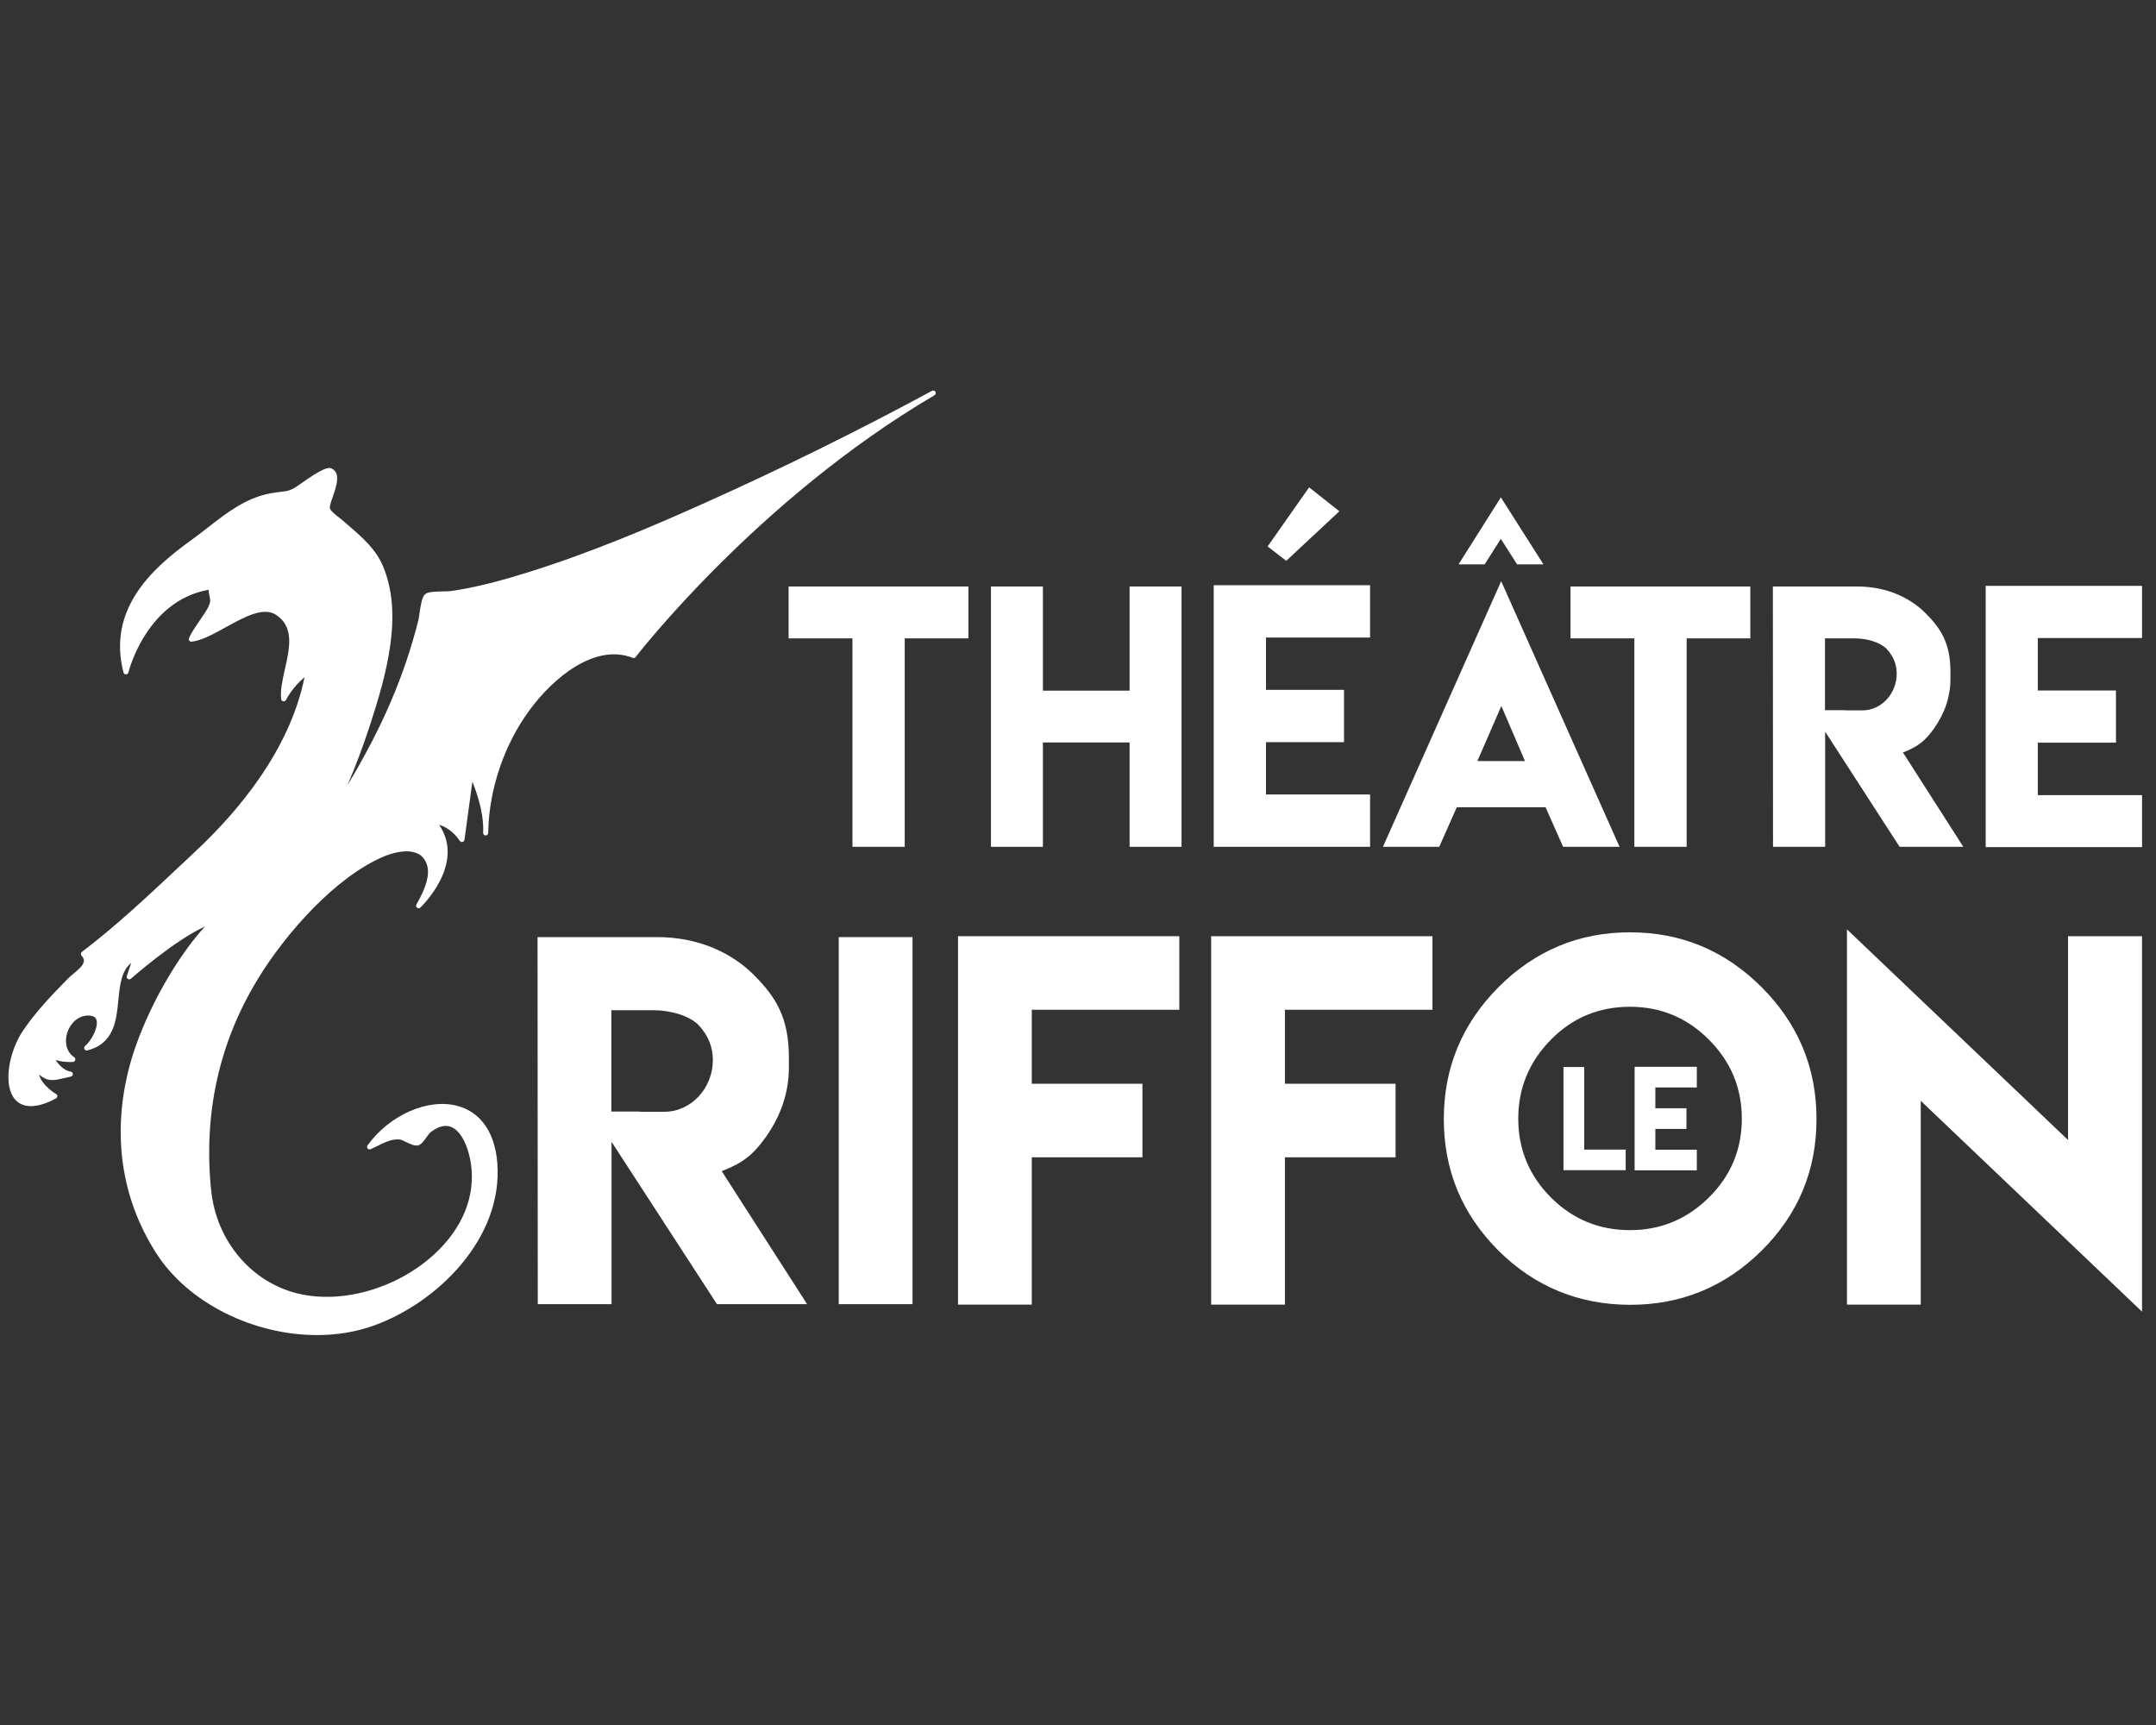
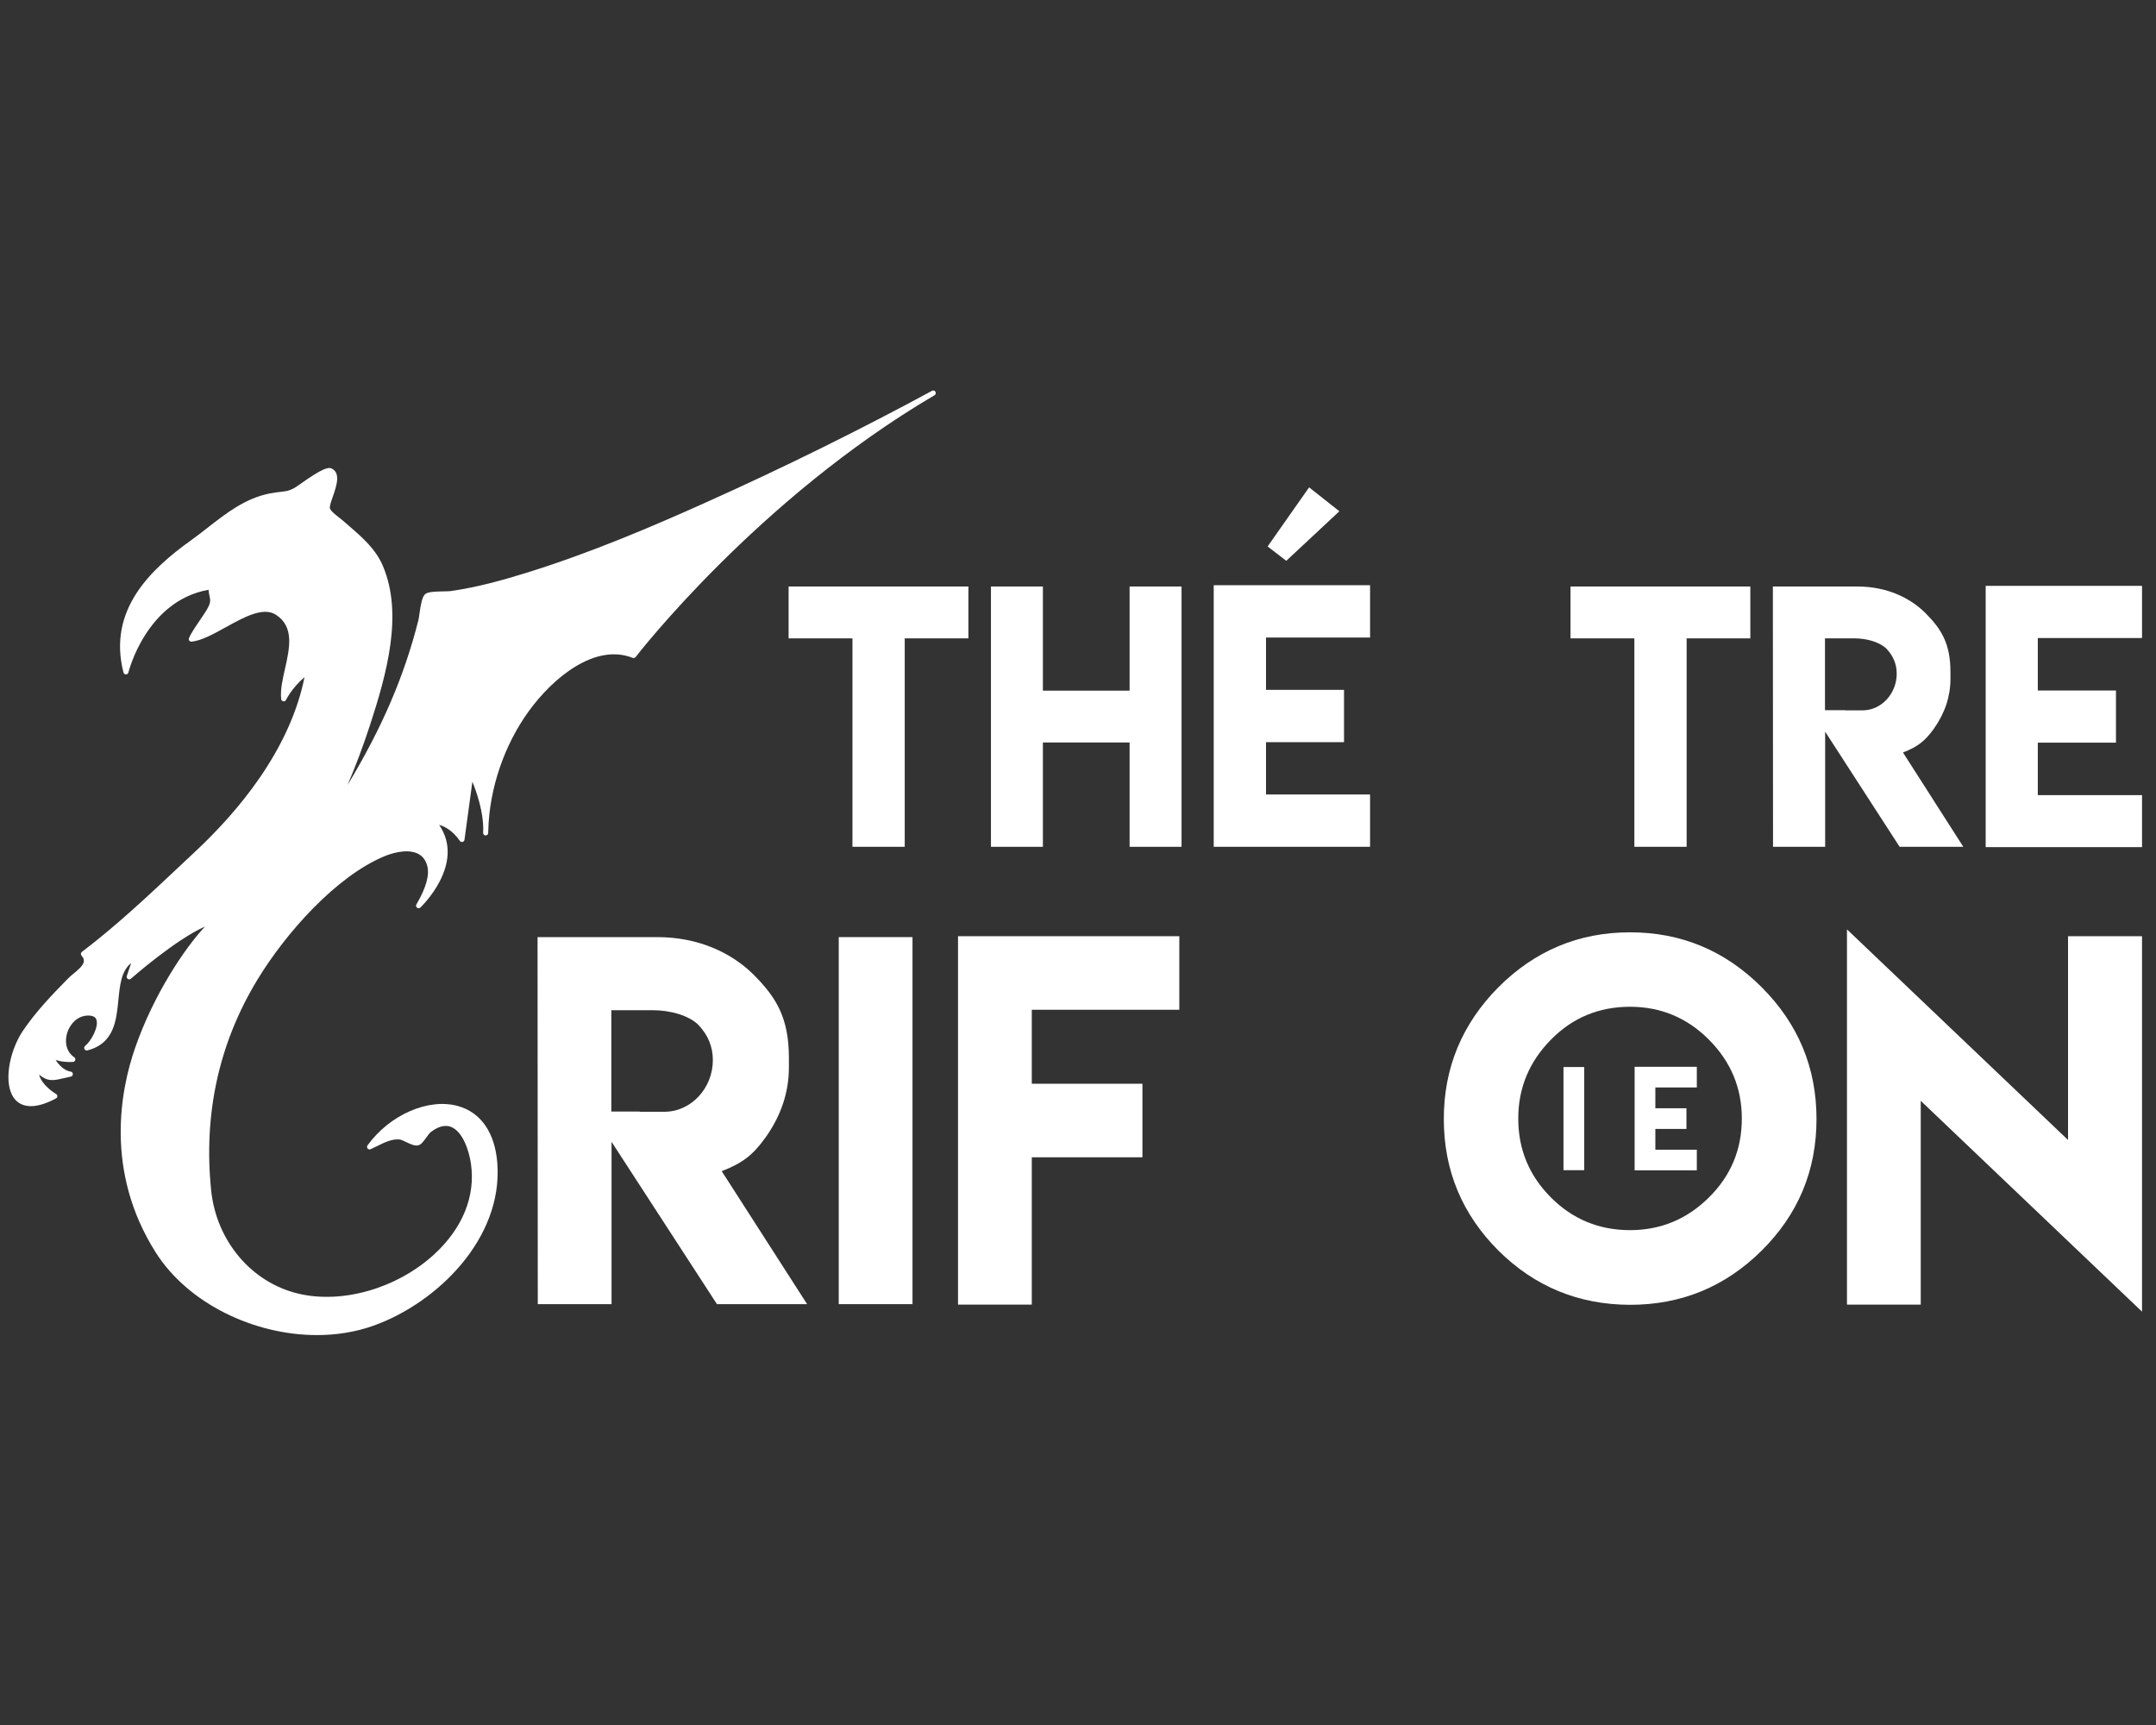
<svg xmlns="http://www.w3.org/2000/svg" xmlns:ns1="http://sodipodi.sourceforge.net/DTD/sodipodi-0.dtd" xmlns:ns2="http://www.inkscape.org/namespaces/inkscape" viewBox="0 0 100 80" height="80" width="100" xml:space="preserve" id="svg2" version="1.1" ns1:docname="logo-griffon-white.svg" ns2:version="0.92.5 (2060ec1f9f, 2020-04-08)">
  <rect x="0" y="0" width="100" height="80" fill="#333333" stroke="none" />
  <ns1:namedview pagecolor="#ffffff" bordercolor="#666666" borderopacity="1" objecttolerance="10" gridtolerance="10" guidetolerance="10" ns2:pageopacity="0" ns2:pageshadow="2" ns2:window-width="1920" ns2:window-height="1016" id="namedview24" showgrid="false" ns2:zoom="8.34386" ns2:cx="53.453992" ns2:cy="42.574945" ns2:window-x="1920" ns2:window-y="27" ns2:window-maximized="1" ns2:current-layer="svg2" />
  <defs id="defs6">
    <clipPath id="clipPath18" clipPathUnits="userSpaceOnUse">
-       <path id="path16" d="M 0,261.062 H 519.469 V 0 H 0 Z" />
-     </clipPath>
+       </clipPath>
  </defs>
  <g id="g897" transform="matrix(0.35,0,0,0.35,-0.424,14.151)">
    <path d="m 31.202,34.341 v 1.813 c 1.411,-0.42 4.097,-1.451 4.637,-2.729 0.115,-0.269 0.124,-0.537 0.029,-0.812 z" style="fill:#ffffff;fill-opacity:1;fill-rule:nonzero;stroke:none;stroke-width:1.333" id="path58" ns2:connector-curvature="0" />
    <path d="m 89.254,106.882 h -3.257 v -0.029 h -3.772 V 93.426 h 5.491 c 2.357,0 4.765,0.699 6.033,1.931 1.288,1.348 1.931,2.907 1.931,4.677 0,3.708 -2.863,6.848 -6.425,6.848 m 13.425,3.38 c 2.052,-2.897 3.077,-5.984 3.077,-9.263 v -1.268 c 0,-5.38 -1.745,-8.081 -4.705,-11.041 -2.939,-2.904 -7.319,-4.948 -12.733,-4.948 H 72.448 l 0.031,48.635 h 9.775 v -21.512 l 13.969,21.512 h 11.948 l -11.315,-17.62 c 2.761,-1.087 4.115,-2.104 5.823,-4.495" style="fill:#ffffff;fill-opacity:1;fill-rule:nonzero;stroke:none;stroke-width:1.333" id="path62" ns2:connector-curvature="0" />
    <path ns2:connector-curvature="0" id="path64" style="fill:#ffffff;fill-opacity:1;fill-rule:nonzero;stroke:none;stroke-width:1.333" d="m 112.361,132.376 h 9.776 V 83.741 h -9.776 z" />
    <path d="m 65.558,70.271 h 0.012 c 0.179,0 0.327,-0.139 0.337,-0.317 0.008,-0.136 0.012,-0.273 0.013,-0.412 v -0.001 c 0.157,-5.511 2.109,-11.243 5.356,-15.727 3.251,-4.491 8.811,-9.037 13.78,-7.076 0.14,0.057 0.3,0.011 0.391,-0.108 0.16,-0.208 16.155,-20.908 39.608,-34.692 0.159,-0.092 0.213,-0.296 0.123,-0.456 -0.091,-0.16 -0.293,-0.217 -0.453,-0.129 -9.617,5.207 -19.699,10.184 -29.965,14.792 -6.956,3.121 -15.228,6.673 -23.844,9.34 -2.921,0.904 -6.393,1.897 -9.997,2.405 -0.18,0.025 -0.533,0.032 -0.908,0.037 -1.275,0.023 -2.137,0.061 -2.483,0.393 -0.392,0.375 -0.557,1.36 -0.735,2.607 -0.049,0.347 -0.092,0.645 -0.131,0.801 -1.872,7.4 -4.753,14.149 -9.396,21.869 1.087,-2.548 2.08,-5.196 2.969,-7.919 2.243,-6.864 4.412,-14.72 1.732,-21.085 -0.955,-2.267 -2.739,-3.809 -4.465,-5.301 -0.283,-0.245 -0.567,-0.492 -0.849,-0.741 -0.136,-0.121 -0.315,-0.26 -0.508,-0.409 -0.448,-0.347 -1.125,-0.872 -1.215,-1.224 -0.063,-0.247 0.177,-0.937 0.388,-1.547 0.487,-1.405 1.091,-3.155 -0.192,-3.739 -0.391,-0.177 -1.167,-0.044 -4.165,2.101 l -0.101,0.072 c -1.107,0.784 -1.555,0.835 -2.447,0.936 -0.369,0.043 -0.829,0.093 -1.427,0.208 -3.237,0.621 -5.804,2.624 -8.284,4.561 -0.713,0.556 -1.449,1.131 -2.183,1.656 -5.288,3.789 -11.083,9.203 -8.944,17.508 0.039,0.151 0.191,0.276 0.329,0.253 0.155,-0.001 0.289,-0.108 0.324,-0.259 0.024,-0.096 2.36,-9.48 10.617,-10.952 0.027,0.349 0.085,0.617 0.133,0.845 0.108,0.496 0.167,0.769 -0.176,1.46 -0.205,0.417 -0.636,1.051 -1.093,1.721 -0.596,0.875 -1.211,1.779 -1.455,2.388 -0.044,0.111 -0.027,0.235 0.045,0.329 0.071,0.093 0.196,0.144 0.303,0.131 1.32,-0.137 2.869,-0.993 4.509,-1.899 2.449,-1.353 4.983,-2.753 6.665,-1.665 2.456,1.588 1.819,4.419 1.203,7.156 -0.328,1.453 -0.637,2.827 -0.505,4.02 0.017,0.149 0.131,0.269 0.28,0.295 0.151,0.025 0.296,-0.052 0.36,-0.188 0.008,-0.017 0.767,-1.581 2.453,-3.016 -1.955,9.723 -8.9,17.897 -14.472,23.101 -0.72,0.673 -1.441,1.351 -2.165,2.032 -4.109,3.863 -8.359,7.857 -12.867,11.272 -0.076,0.056 -0.123,0.141 -0.132,0.236 -0.009,0.092 0.02,0.185 0.083,0.256 0.228,0.257 0.331,0.497 0.312,0.737 -0.043,0.556 -0.739,1.131 -1.351,1.637 -0.276,0.228 -0.537,0.444 -0.753,0.665 -2.196,2.235 -4.305,4.447 -5.972,6.92 -1.868,2.771 -2.697,7.265 -1.013,9.133 0.753,0.835 2.3,1.484 5.397,-0.169 0.108,-0.057 0.176,-0.171 0.177,-0.293 0.001,-0.123 -0.064,-0.237 -0.172,-0.297 -0.021,-0.012 -1.849,-1.059 -2.253,-2.564 1.175,0.963 1.876,0.8 3.28,0.471 0.276,-0.064 0.585,-0.135 0.935,-0.208 0.164,-0.035 0.277,-0.183 0.267,-0.349 -0.009,-0.168 -0.143,-0.301 -0.309,-0.317 -0.049,-0.004 -1.068,-0.111 -1.973,-1.537 0.535,0.171 1.296,0.316 2.291,0.26 0.144,-0.007 0.268,-0.105 0.307,-0.244 0.04,-0.14 -0.015,-0.288 -0.132,-0.371 -1.177,-0.811 -1.255,-2.205 -0.935,-3.241 0.352,-1.136 1.348,-2.287 2.783,-2.292 h 0.011 c 0.873,0 1.021,0.409 1.071,0.544 0.34,0.945 -0.675,2.817 -1.493,3.491 -0.123,0.1 -0.157,0.272 -0.087,0.413 0.072,0.14 0.229,0.213 0.384,0.173 3.547,-0.907 3.847,-3.964 4.112,-6.661 0.195,-1.976 0.38,-3.86 1.695,-4.925 l -0.576,1.728 c -0.048,0.145 0.007,0.304 0.133,0.388 0.128,0.084 0.296,0.073 0.409,-0.028 0.065,-0.059 5.876,-5.172 9.82,-6.915 -2.691,2.869 -6.812,9.009 -9.267,16.092 -1.903,5.492 -4.08,16.313 2.724,27.075 4.28,6.768 13.015,10.967 21.379,10.967 2.571,0 5.107,-0.397 7.468,-1.237 8.531,-3.039 17.189,-11.619 16.433,-21.536 -0.308,-4.025 -2.155,-6.715 -5.203,-7.573 -3.899,-1.1 -9.059,1.143 -11.999,5.212 -0.091,0.124 -0.085,0.292 0.011,0.411 0.097,0.117 0.261,0.155 0.401,0.093 0.287,-0.129 0.568,-0.268 0.847,-0.405 0.997,-0.492 1.927,-0.959 2.951,-0.889 0.224,0.016 0.584,0.189 0.932,0.356 0.561,0.269 1.139,0.551 1.615,0.416 0.367,-0.104 0.683,-0.541 1.049,-1.045 0.196,-0.271 0.417,-0.576 0.568,-0.692 1.011,-0.777 1.923,-1.007 2.713,-0.688 1.501,0.609 2.349,3.012 2.621,4.883 0.621,4.293 -1.116,8.559 -4.889,12.013 -4.907,4.488 -12.129,6.577 -17.977,5.192 -6.235,-1.476 -10.883,-6.991 -11.568,-13.723 -1.025,-10.087 1.032,-19.453 6.112,-27.84 3.792,-6.26 10.483,-13.76 16.884,-16.407 0.641,-0.265 2.852,-1.076 4.384,-0.336 0.613,0.296 1.031,0.817 1.244,1.552 0.357,1.236 -0.107,2.929 -1.416,5.177 -0.084,0.144 -0.049,0.329 0.081,0.433 0.129,0.104 0.319,0.097 0.44,-0.017 0.064,-0.059 6.051,-5.744 2.488,-10.957 0.696,0.193 1.765,0.716 2.748,2.128 0.079,0.113 0.221,0.165 0.355,0.136 0.135,-0.033 0.237,-0.145 0.255,-0.283 l 1.048,-7.699 c 0.577,1.421 1.469,4.012 1.437,6.375 l -0.015,0.405 c -0.003,0.184 0.143,0.336 0.325,0.343" style="fill:#ffffff;fill-opacity:1;fill-rule:nonzero;stroke:none;stroke-width:1.333" id="path68" ns2:connector-curvature="0" />
    <path d="m 217.798,71.774 h 6.928 V 44.152 h 8.44 v -6.868 h -23.831 v 6.868 h 8.463 z" style="fill:#ffffff;fill-opacity:1;fill-rule:nonzero;stroke:none;stroke-width:1.333" id="path72" ns2:connector-curvature="0" />
    <path d="m 128.169,132.436 h 9.776 v -19.52 h 14.663 v -9.745 h -14.663 v -9.805 h 19.549 v -9.745 h -29.325 z" style="fill:#ffffff;fill-opacity:1;fill-rule:nonzero;stroke:none;stroke-width:1.333" id="path76" ns2:connector-curvature="0" />
    <path d="m 150.906,51.084 h -11.489 v -13.8 h -6.884 v 34.491 h 6.884 v -13.823 h 11.489 v 13.823 h 6.885 v -34.491 h -6.885 z" style="fill:#ffffff;fill-opacity:1;fill-rule:nonzero;stroke:none;stroke-width:1.333" id="path80" ns2:connector-curvature="0" />
    <path d="m 178.703,27.313 -4.007,-3.167 -5.5,7.831 2.473,1.904 z" style="fill:#ffffff;fill-opacity:1;fill-rule:nonzero;stroke:none;stroke-width:1.333" id="path84" ns2:connector-curvature="0" />
    <path d="M 121.106,71.774 V 44.152 h 8.441 v -6.868 h -23.831 v 6.868 h 8.461 v 27.623 z" style="fill:#ffffff;fill-opacity:1;fill-rule:nonzero;stroke:none;stroke-width:1.333" id="path88" ns2:connector-curvature="0" />
-     <path d="m 200.105,30.972 2.153,3.38 h 3.496 l -5.649,-8.879 -5.607,8.879 h 3.455 z" style="fill:#ffffff;fill-opacity:1;fill-rule:nonzero;stroke:none;stroke-width:1.333" id="path92" ns2:connector-curvature="0" />
    <path d="m 182.775,64.842 h -13.792 v -6.932 h 10.339 v -6.932 h -10.339 v -6.933 h 13.792 v -6.932 h -20.72 v 34.661 h 20.72 z" style="fill:#ffffff;fill-opacity:1;fill-rule:nonzero;stroke:none;stroke-width:1.333" id="path96" ns2:connector-curvature="0" />
-     <path d="m 161.715,132.436 h 9.775 v -19.52 h 14.663 v -9.745 h -14.663 v -9.805 h 19.551 v -9.745 h -29.325 z" style="fill:#ffffff;fill-opacity:1;fill-rule:nonzero;stroke:none;stroke-width:1.333" id="path100" ns2:connector-curvature="0" />
    <path d="m 275.269,110.623 -29.296,-27.908 v 49.721 h 9.776 v -27.004 l 29.325,27.939 V 83.621 h -9.805 z" style="fill:#ffffff;fill-opacity:1;fill-rule:nonzero;stroke:none;stroke-width:1.333" id="path104" ns2:connector-curvature="0" />
    <path d="m 227.664,118.253 c -2.917,2.876 -6.396,4.315 -10.44,4.315 -4.103,0 -7.592,-1.439 -10.468,-4.315 -2.896,-2.896 -4.344,-6.385 -4.344,-10.469 0,-4.043 1.448,-7.532 4.344,-10.469 2.856,-2.895 6.345,-4.344 10.468,-4.344 4.064,0 7.544,1.449 10.44,4.344 2.916,2.917 4.375,6.407 4.375,10.469 0,4.104 -1.459,7.593 -4.375,10.469 M 217.226,83.105 c -6.779,0 -12.591,2.424 -17.439,7.271 -4.828,4.868 -7.241,10.691 -7.241,17.468 0,6.799 2.413,12.612 7.241,17.439 4.807,4.768 10.62,7.161 17.439,7.181 6.799,0 12.611,-2.395 17.439,-7.181 4.847,-4.807 7.271,-10.619 7.271,-17.439 0,-6.797 -2.424,-12.62 -7.271,-17.468 -4.848,-4.847 -10.661,-7.271 -17.439,-7.271" style="fill:#ffffff;fill-opacity:1;fill-rule:nonzero;stroke:none;stroke-width:1.333" id="path108" ns2:connector-curvature="0" />
    <path d="m 248.026,53.695 h -2.303 v -0.021 h -2.664 v -9.521 h 3.879 c 1.667,0 3.367,0.495 4.264,1.369 0.909,0.955 1.364,2.061 1.364,3.316 0,2.629 -2.024,4.857 -4.54,4.857 m 13.364,18.08 -7.993,-12.496 c 1.952,-0.771 2.907,-1.492 4.115,-3.188 1.449,-2.055 2.175,-4.244 2.175,-6.568 v -0.899 c 0,-3.816 -1.233,-5.732 -3.325,-7.831 -2.077,-2.06 -5.171,-3.509 -8.996,-3.509 h -11.212 l 0.021,34.491 h 6.907 V 56.519 l 9.868,15.256 z" style="fill:#ffffff;fill-opacity:1;fill-rule:nonzero;stroke:none;stroke-width:1.333" id="path112" ns2:connector-curvature="0" />
-     <path d="m 211.153,100.959 h -2.747 v 13.667 h 8.241 v -2.731 h -5.495 z" style="fill:#ffffff;fill-opacity:1;fill-rule:nonzero;stroke:none;stroke-width:1.333" id="path116" ns2:connector-curvature="0" />
+     <path d="m 211.153,100.959 h -2.747 v 13.667 h 8.241 h -5.495 z" style="fill:#ffffff;fill-opacity:1;fill-rule:nonzero;stroke:none;stroke-width:1.333" id="path116" ns2:connector-curvature="0" />
    <path d="m 217.834,114.643 h 8.241 v -2.731 h -5.495 v -2.755 h 4.12 v -2.739 h -4.12 v -2.755 h 5.495 v -2.739 h -8.241 z" style="fill:#ffffff;fill-opacity:1;fill-rule:nonzero;stroke:none;stroke-width:1.333" id="path120" ns2:connector-curvature="0" />
    <path d="m 264.355,71.817 h 20.72 v -6.889 h -13.813 v -6.953 h 10.359 V 51.064 H 271.262 V 44.109 h 13.813 v -6.911 h -20.72 z" style="fill:#ffffff;fill-opacity:1;fill-rule:nonzero;stroke:none;stroke-width:1.333" id="path124" ns2:connector-curvature="0" />
-     <path d="m 200.17,53.117 3.133,7.296 h -6.309 z m 5.861,13.416 2.324,5.241 h 7.481 l -15.688,-35.197 -15.668,35.197 h 7.461 l 2.323,-5.241 z" style="fill:#ffffff;fill-opacity:1;fill-rule:nonzero;stroke:none;stroke-width:1.333" id="path128" ns2:connector-curvature="0" />
  </g>
</svg>